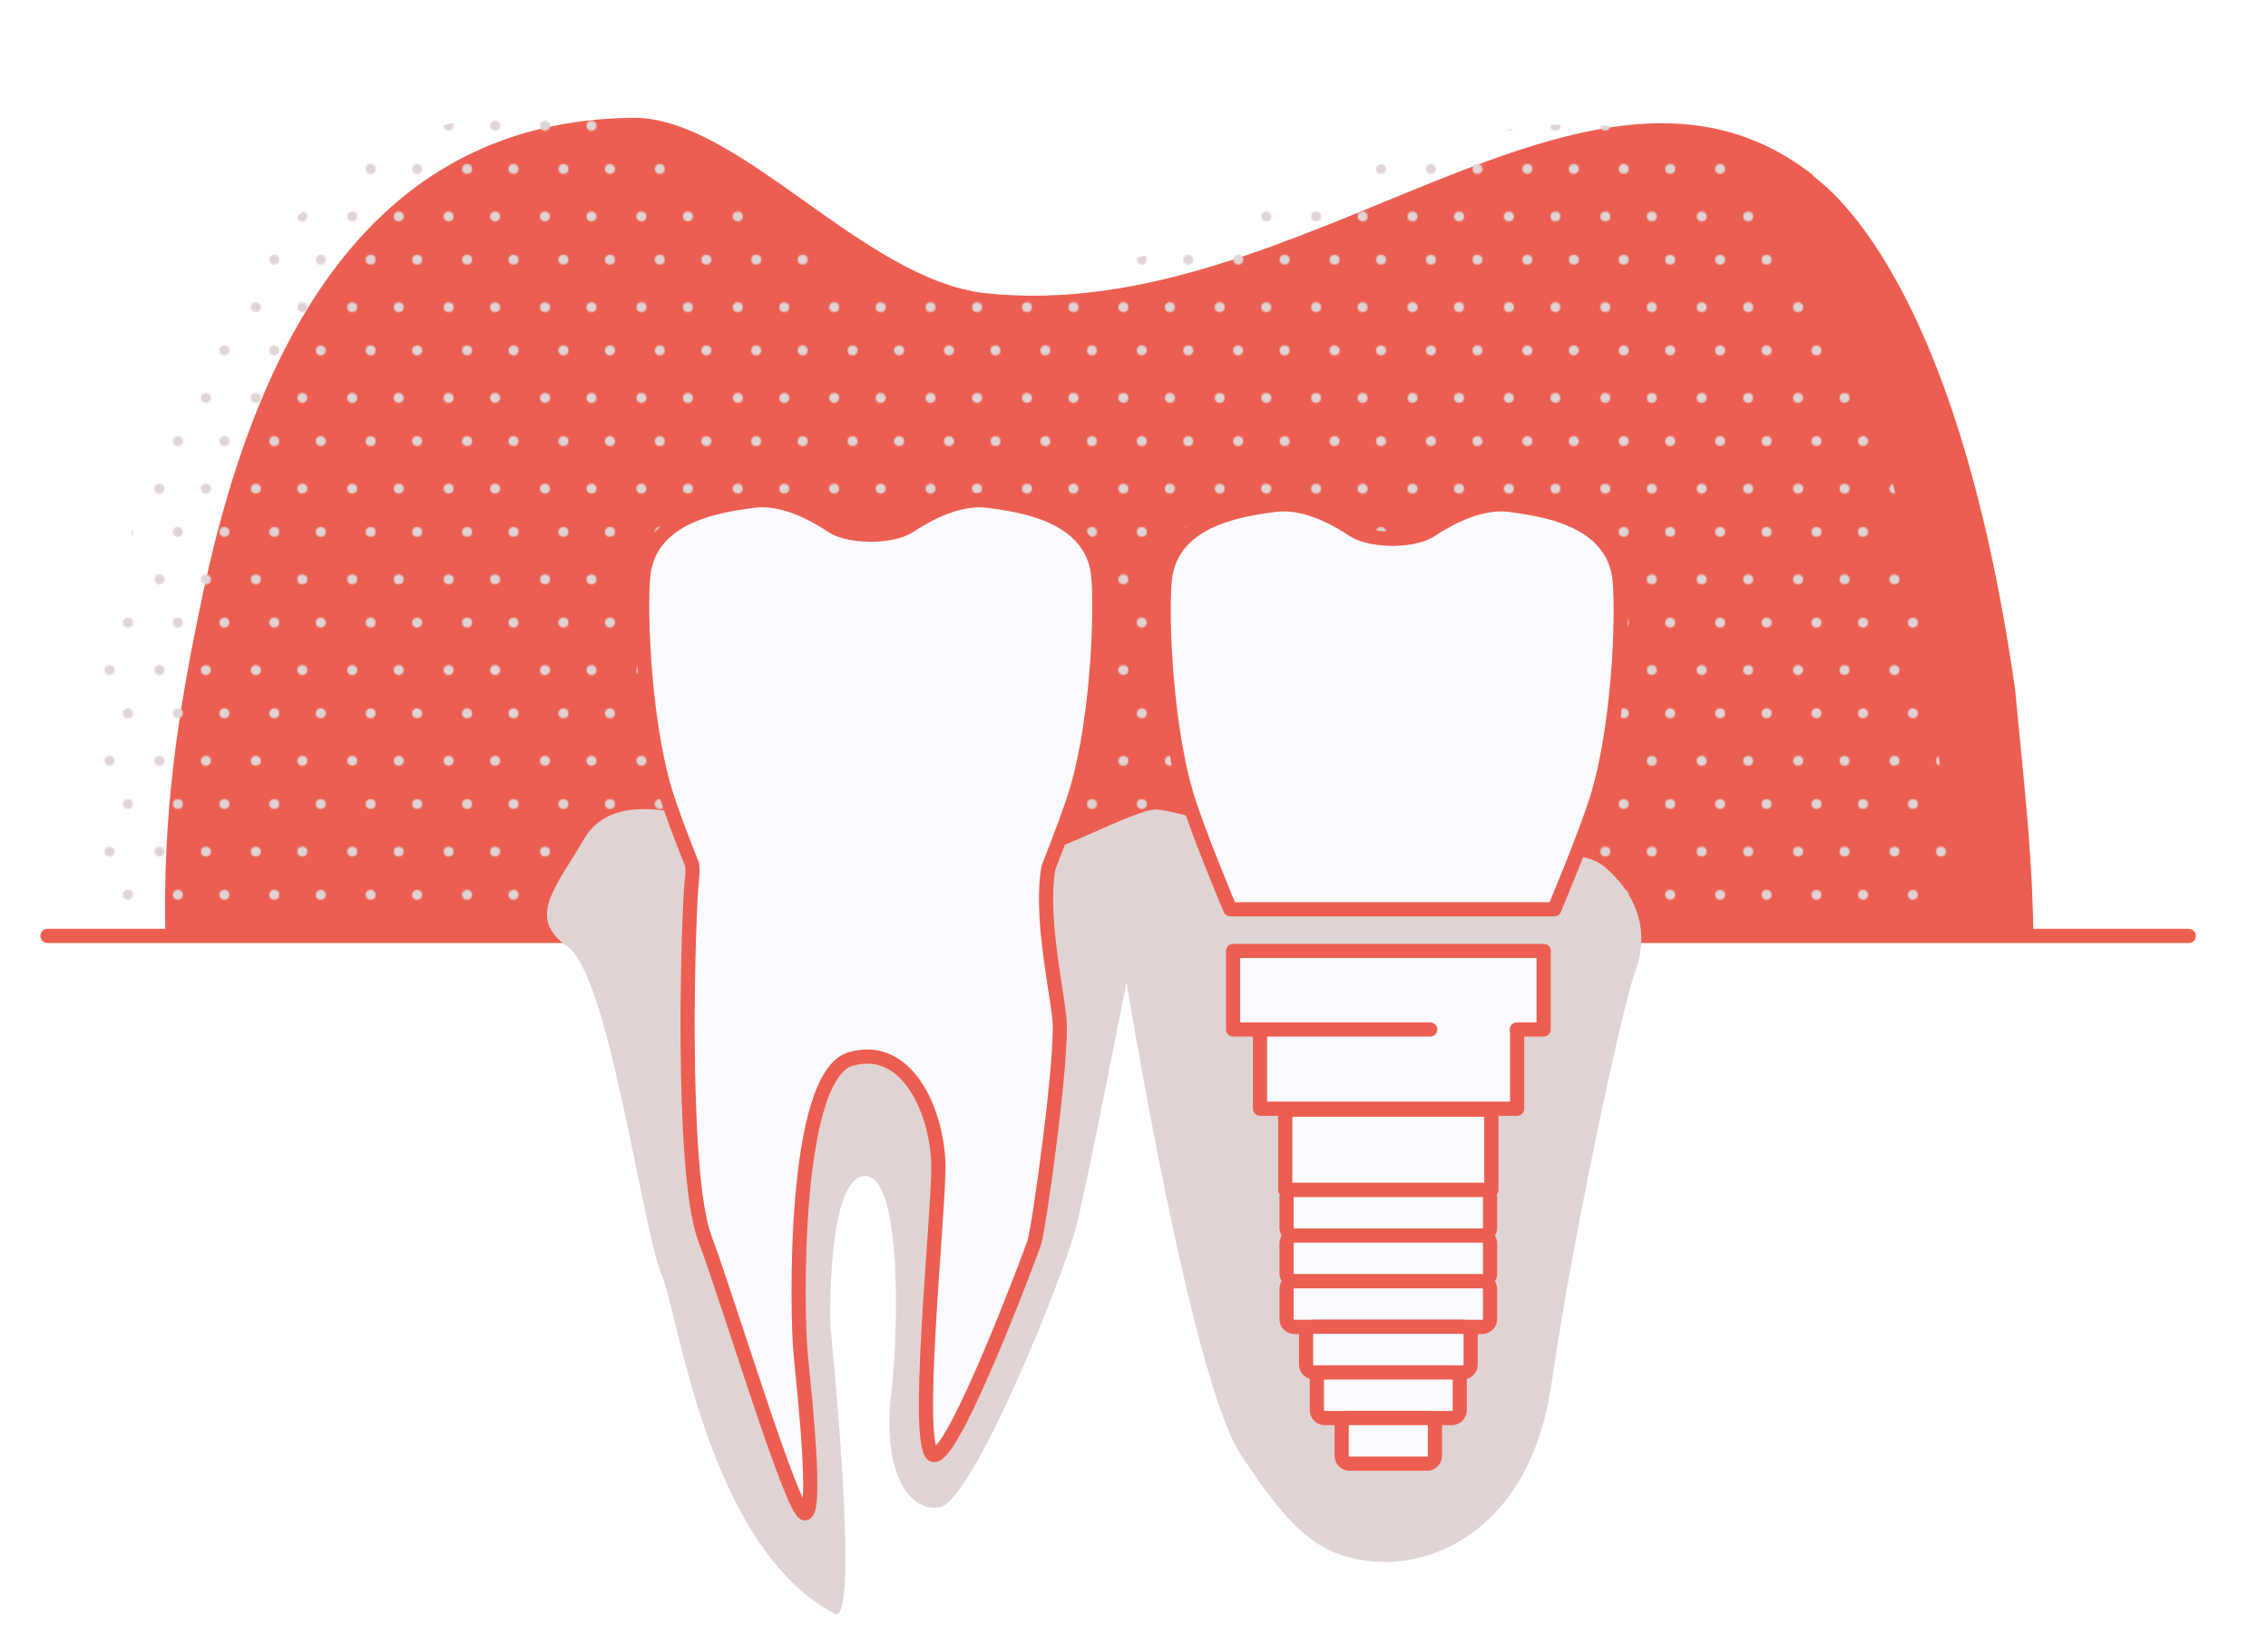
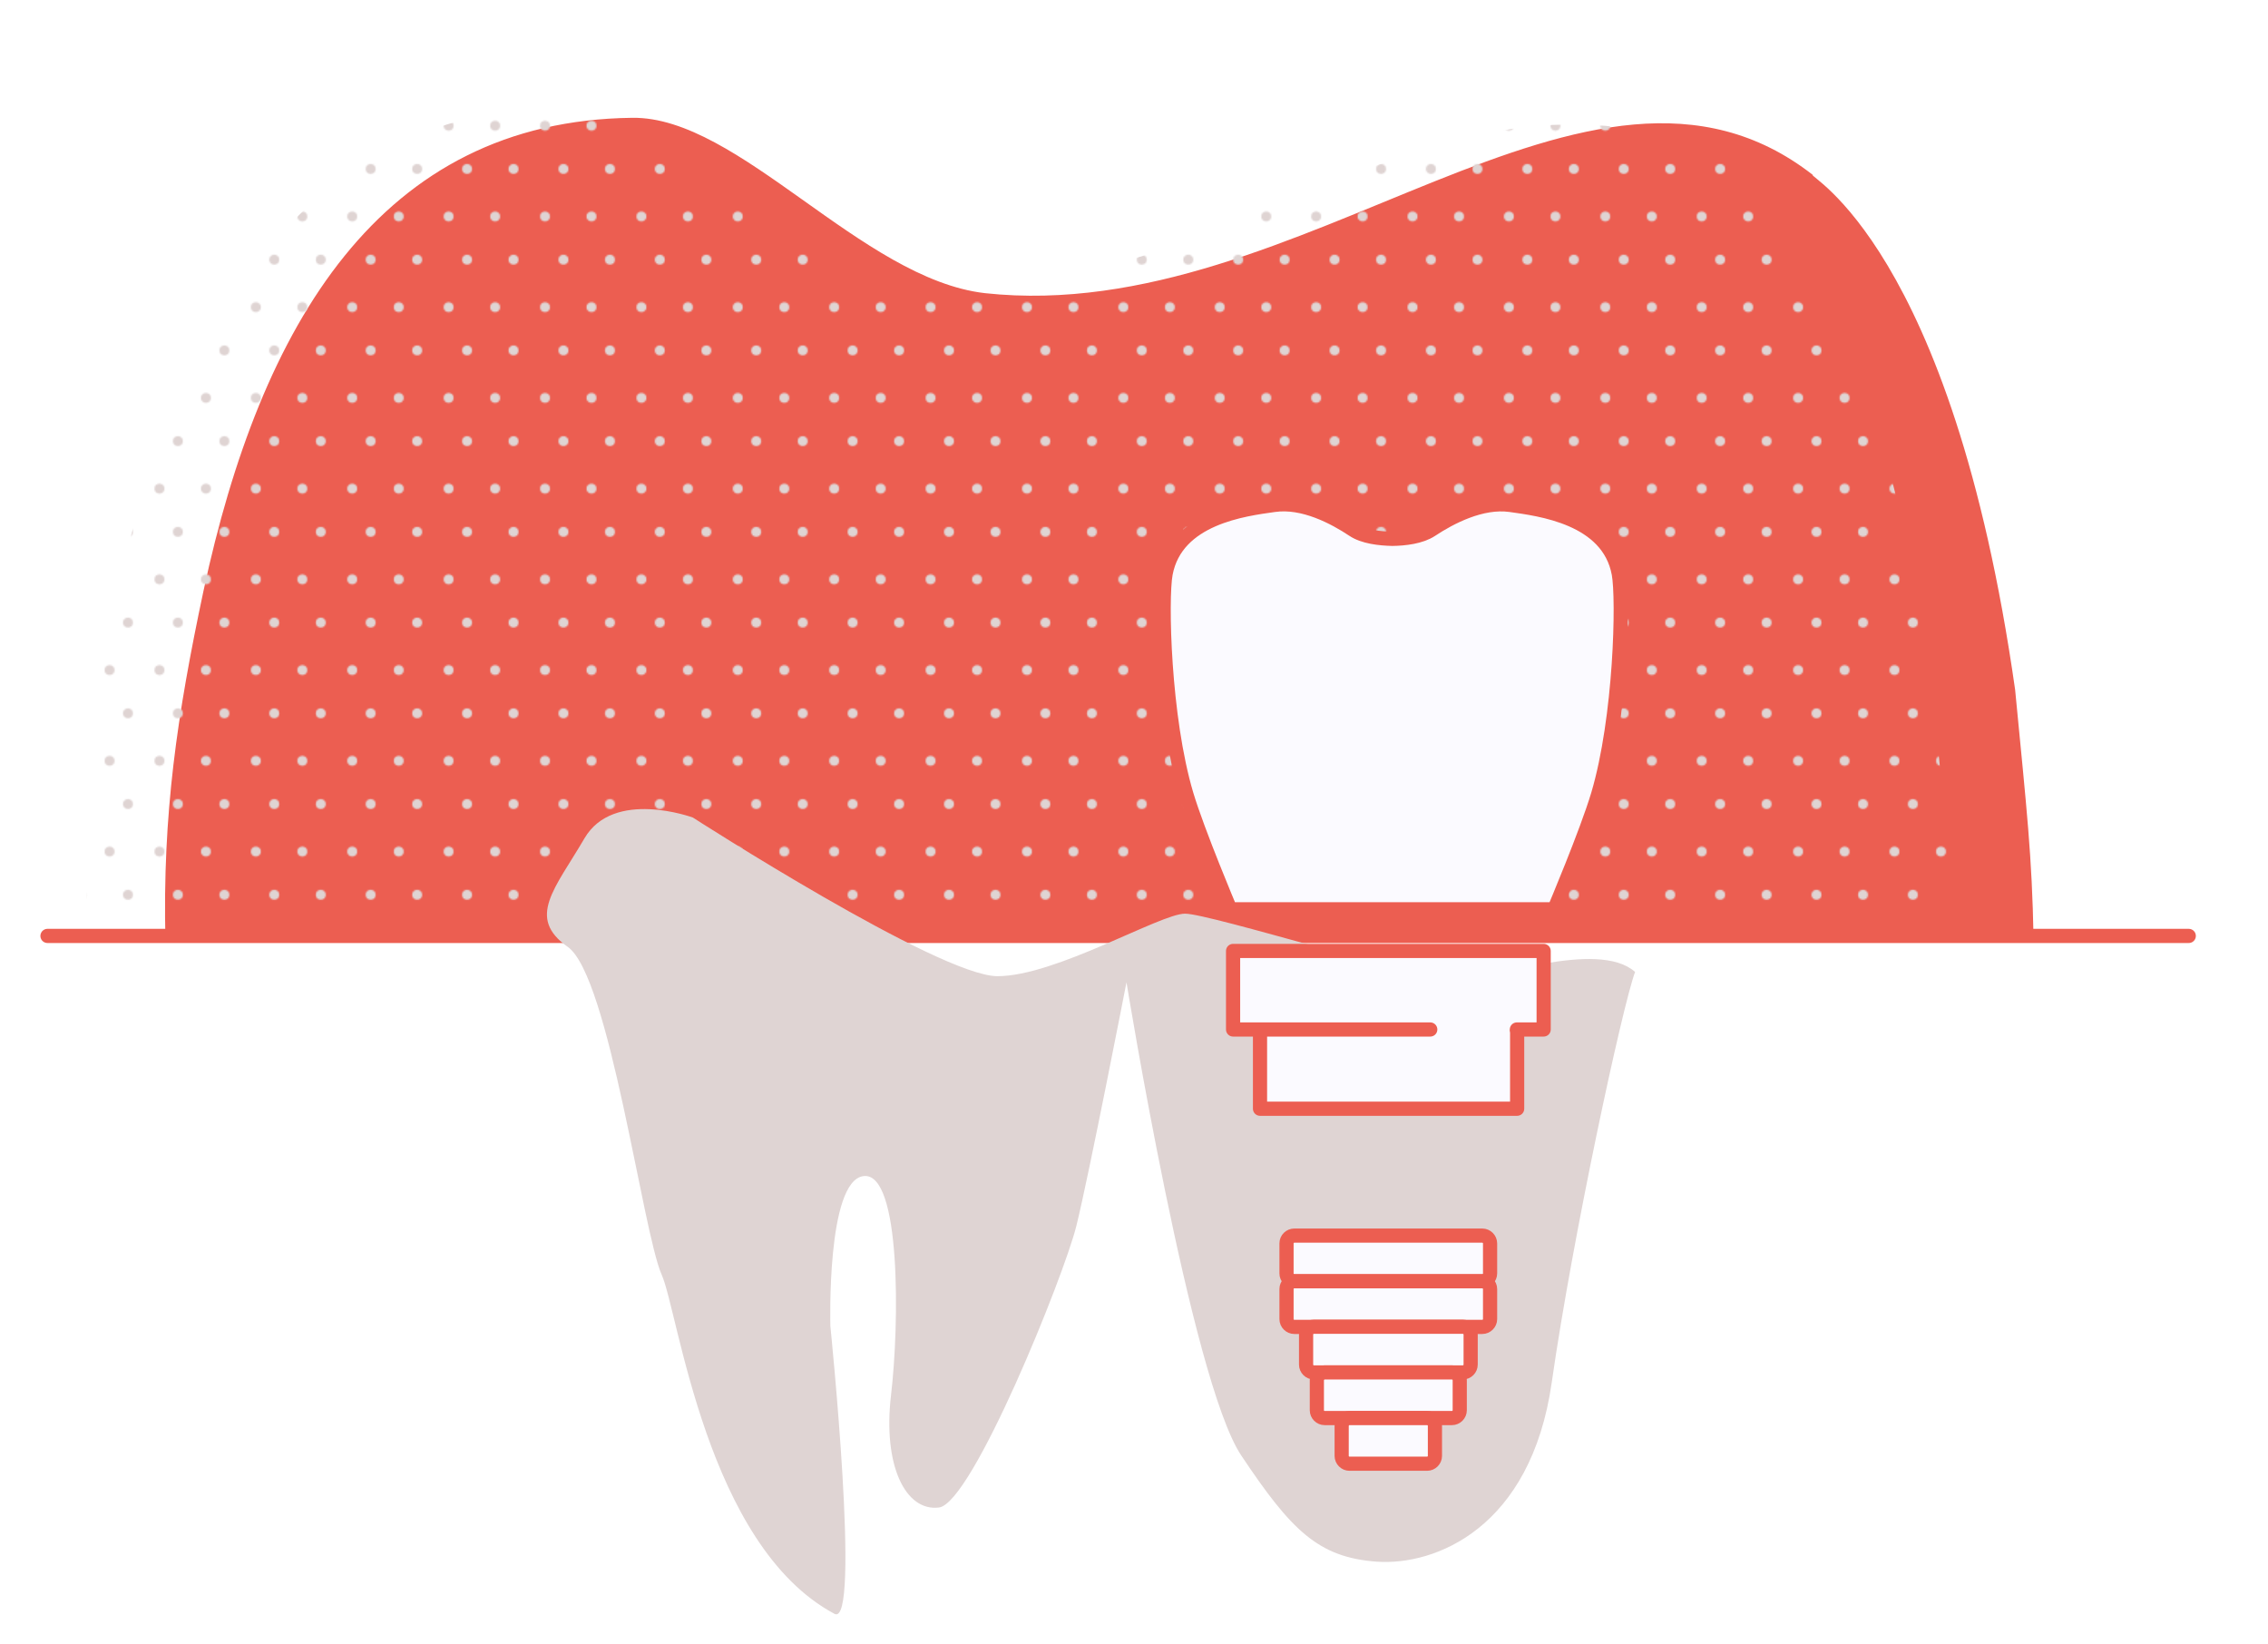
<svg xmlns="http://www.w3.org/2000/svg" xmlns:xlink="http://www.w3.org/1999/xlink" version="1.1" id="Ebene_1" x="0px" y="0px" width="1600px" height="1160px" viewBox="0 0 1600 1160" style="enable-background:new 0 0 1600 1160;" xml:space="preserve">
  <style type="text/css">
	.st0{fill:none;}
	.st1{fill:#DFD4D3;}
	.st2{fill-rule:evenodd;clip-rule:evenodd;fill:#EC5E51;}
	.st3{fill-rule:evenodd;clip-rule:evenodd;fill:url(#SVGID_1_);}
	.st4{fill:none;stroke:#EC5E51;stroke-width:10;stroke-linecap:round;stroke-linejoin:round;}
	.st5{fill:#FBFAFF;stroke:#EC5E51;stroke-width:10;stroke-linecap:round;stroke-linejoin:round;}
</style>
  <pattern y="1160" width="67.2" height="63.5" patternUnits="userSpaceOnUse" id="bp-punktraster_2" viewBox="0 -63.5 67.2 63.5" style="overflow:visible;">
    <g>
      <rect y="-63.5" class="st0" width="67.2" height="63.5" />
      <g>
        <circle class="st1" cx="9.4" cy="-17.4" r="3.5" />
        <circle class="st1" cx="44.6" cy="-17.4" r="3.5" />
        <circle class="st1" cx="22.4" cy="-47.9" r="3.5" />
        <circle class="st1" cx="57.6" cy="-47.9" r="3.5" />
      </g>
    </g>
  </pattern>
  <g>
    <g id="Ebene_1_00000089533954939036697100000004184899088504645053_">
      <path class="st2" d="M1434.6,661.6c-1.1-58.5-4.7-89-13-175.1c-44.8-314.3-147.5-362.6-142.7-363.1    C1121,0.1,919.6,231.1,694.9,206.8C607.8,196.8,521.2,82,446,83.1c-178.2,2.1-262.2,146.6-302.4,333.5    c-18.7,87.9-29,157.5-26.9,246.5" />
      <g>
        <pattern id="SVGID_1_" xlink:href="#bp-punktraster_2" patternTransform="matrix(1 0 0 -1 1155.89 -14321.23)">
			</pattern>
        <path class="st3" d="M1375.7,655.8c-1.1-58.5-4.7-89-13-175.1c-44.8-314.3-147.5-362.6-142.7-363.1     c-39.8-28.5-95.5-32.8-142.6-28.2c-26.3,2.6-78.8,18.2-95.5,23.6c-108.5,35.6-185.4,95.7-345.9,88     c-87.6-4.2-173.7-123.7-249-123.7c-161.1,0-262.2,146.6-302.4,333.5c-4,18.9-15.9,52.4-19.1,69.9c-11.7,64.2,4.9,102.2-7.8,176.6     " />
      </g>
      <line class="st4" x1="33.5" y1="660.2" x2="1544.1" y2="660.2" />
-       <path class="st1" d="M488.8,576.7c0,0-55.9-20.6-76.5,14.7c-20.6,35.3-41.2,55.9-11.8,76.5c29.4,20.6,52.9,201.3,66.3,231.3    c11.8,26.4,31.5,190.9,121.9,239.2c18.9,10.1-2.9-202.9-2.9-202.9s-2.9-102.9,23.5-105.9S634.5,934,628.6,984    c-5.9,50,10.3,82.3,33.8,79.4c23.5-2.9,88.1-163.2,96.9-198.5s35.4-172,35.4-172s45.6,280.8,80.9,333.7c35.3,52.9,54.4,72,95.6,75    c41.2,2.9,108.8-23.5,123.5-126.4s50-266.1,58.8-289.6c8.8-23.5,5.7-50-20.7-73.5c-26.5-23.5-102.9,5.9-126.4,5.9    s-173.5-47-191.1-47s-91.2,44.1-132.3,44.1S488.8,576.7,488.8,576.7L488.8,576.7z" />
+       <path class="st1" d="M488.8,576.7c0,0-55.9-20.6-76.5,14.7c-20.6,35.3-41.2,55.9-11.8,76.5c29.4,20.6,52.9,201.3,66.3,231.3    c11.8,26.4,31.5,190.9,121.9,239.2c18.9,10.1-2.9-202.9-2.9-202.9s-2.9-102.9,23.5-105.9S634.5,934,628.6,984    c-5.9,50,10.3,82.3,33.8,79.4c23.5-2.9,88.1-163.2,96.9-198.5s35.4-172,35.4-172s45.6,280.8,80.9,333.7c35.3,52.9,54.4,72,95.6,75    c41.2,2.9,108.8-23.5,123.5-126.4s50-266.1,58.8-289.6c-26.5-23.5-102.9,5.9-126.4,5.9    s-173.5-47-191.1-47s-91.2,44.1-132.3,44.1S488.8,576.7,488.8,576.7L488.8,576.7z" />
      <polyline class="st5" points="1070.3,725 1070.3,782.1 888.9,782.1 888.9,724.4   " />
      <polyline class="st5" points="1009,726.2 869.9,726.2 869.9,670.8 1089,670.8 1089,726.2 1070.1,726.2   " />
-       <rect x="906.7" y="782.8" class="st5" width="145.4" height="56.6" />
-       <path class="st5" d="M913.1,839.4h132.6c3,0,5.5,2.5,5.5,5.5v21.2c0,3-2.5,5.5-5.5,5.5H913.1c-3,0-5.5-2.5-5.5-5.5v-21.2    C907.6,841.8,910.1,839.4,913.1,839.4z" />
      <path class="st5" d="M913.1,871.6h132.6c3,0,5.5,2.5,5.5,5.5v21.2c0,3-2.5,5.5-5.5,5.5H913.1c-3,0-5.5-2.5-5.5-5.5v-21.2    C907.6,874,910.1,871.6,913.1,871.6z" />
      <path class="st5" d="M913.1,903.8h132.6c3,0,5.5,2.5,5.5,5.5v21.2c0,3-2.5,5.5-5.5,5.5H913.1c-3,0-5.5-2.5-5.5-5.5v-21.2    C907.6,906.2,910.1,903.8,913.1,903.8z" />
      <path class="st5" d="M926.9,935.9H1032c3,0,5.5,2.5,5.5,5.5v21.2c0,3-2.5,5.5-5.5,5.5H926.9c-3,0-5.5-2.5-5.5-5.5v-21.2    C921.4,938.4,923.8,935.9,926.9,935.9z" />
      <path class="st5" d="M934.5,968.1h89.8c3,0,5.5,2.5,5.5,5.5v21.2c0,3-2.5,5.5-5.5,5.5h-89.8c-3,0-5.5-2.5-5.5-5.5v-21.2    C929.1,970.6,931.5,968.1,934.5,968.1z" />
      <path class="st5" d="M952,1000.3h54.8c3,0,5.5,2.5,5.5,5.5v21.2c0,3-2.5,5.5-5.5,5.5H952c-3,0-5.5-2.5-5.5-5.5v-21.2    C946.6,1002.8,949,1000.3,952,1000.3z" />
      <path class="st5" d="M1142,404.7c-7.3-39.7-55.9-45.6-76.4-48.5s-42.6,8.8-55.9,17.6c-7.4,4.9-18.8,6.2-27.5,6.3    c-8.7-0.2-20.2-1.4-27.5-6.3c-13.2-8.8-35.3-20.6-55.9-17.6c-20.6,2.9-69.1,8.8-76.5,48.5c-3.3,17.6-1.5,101.4,14.7,155.8    c8,26.7,30.9,80.9,30.9,80.9h228.6c0,0,22.9-54.1,30.9-80.9C1143.5,506.2,1145.3,422.4,1142,404.7L1142,404.7z" />
-       <path class="st5" d="M759.5,557.6c16.2-54.4,18-138.2,14.7-155.8c-7.3-39.7-55.9-45.6-76.5-48.5s-42.6,8.8-55.9,17.6    c-7.4,4.9-18.8,6.2-27.5,6.3c-8.7-0.2-20.2-1.4-27.5-6.3c-13.2-8.8-35.3-20.6-55.9-17.6c-20.6,2.9-69.1,8.8-76.5,48.5    c-3.3,17.6-1.5,101.4,14.7,155.8c4.1,13.9,12.3,35.1,19.2,52.4c0.3,3.2,0.3,5.8,0.1,7.6c-2.9,20.6-8.8,208.8,8.8,255.8    s61.8,194.1,70.6,194.1s0-82.3-2.9-111.7c-2.9-29.4-5.9-197,35.3-208.8s61.8,40.2,61.8,76.5s-17.6,202.9-2.9,202.9    s67.6-141.1,70.6-150s20.6-132.3,17.6-158.8c-2.5-22.7-13.6-73.3-7.6-105.8C746.6,594.2,755.2,572,759.5,557.6L759.5,557.6z" />
-       <rect y="36" class="st0" width="1600" height="1146.6" />
    </g>
  </g>
</svg>